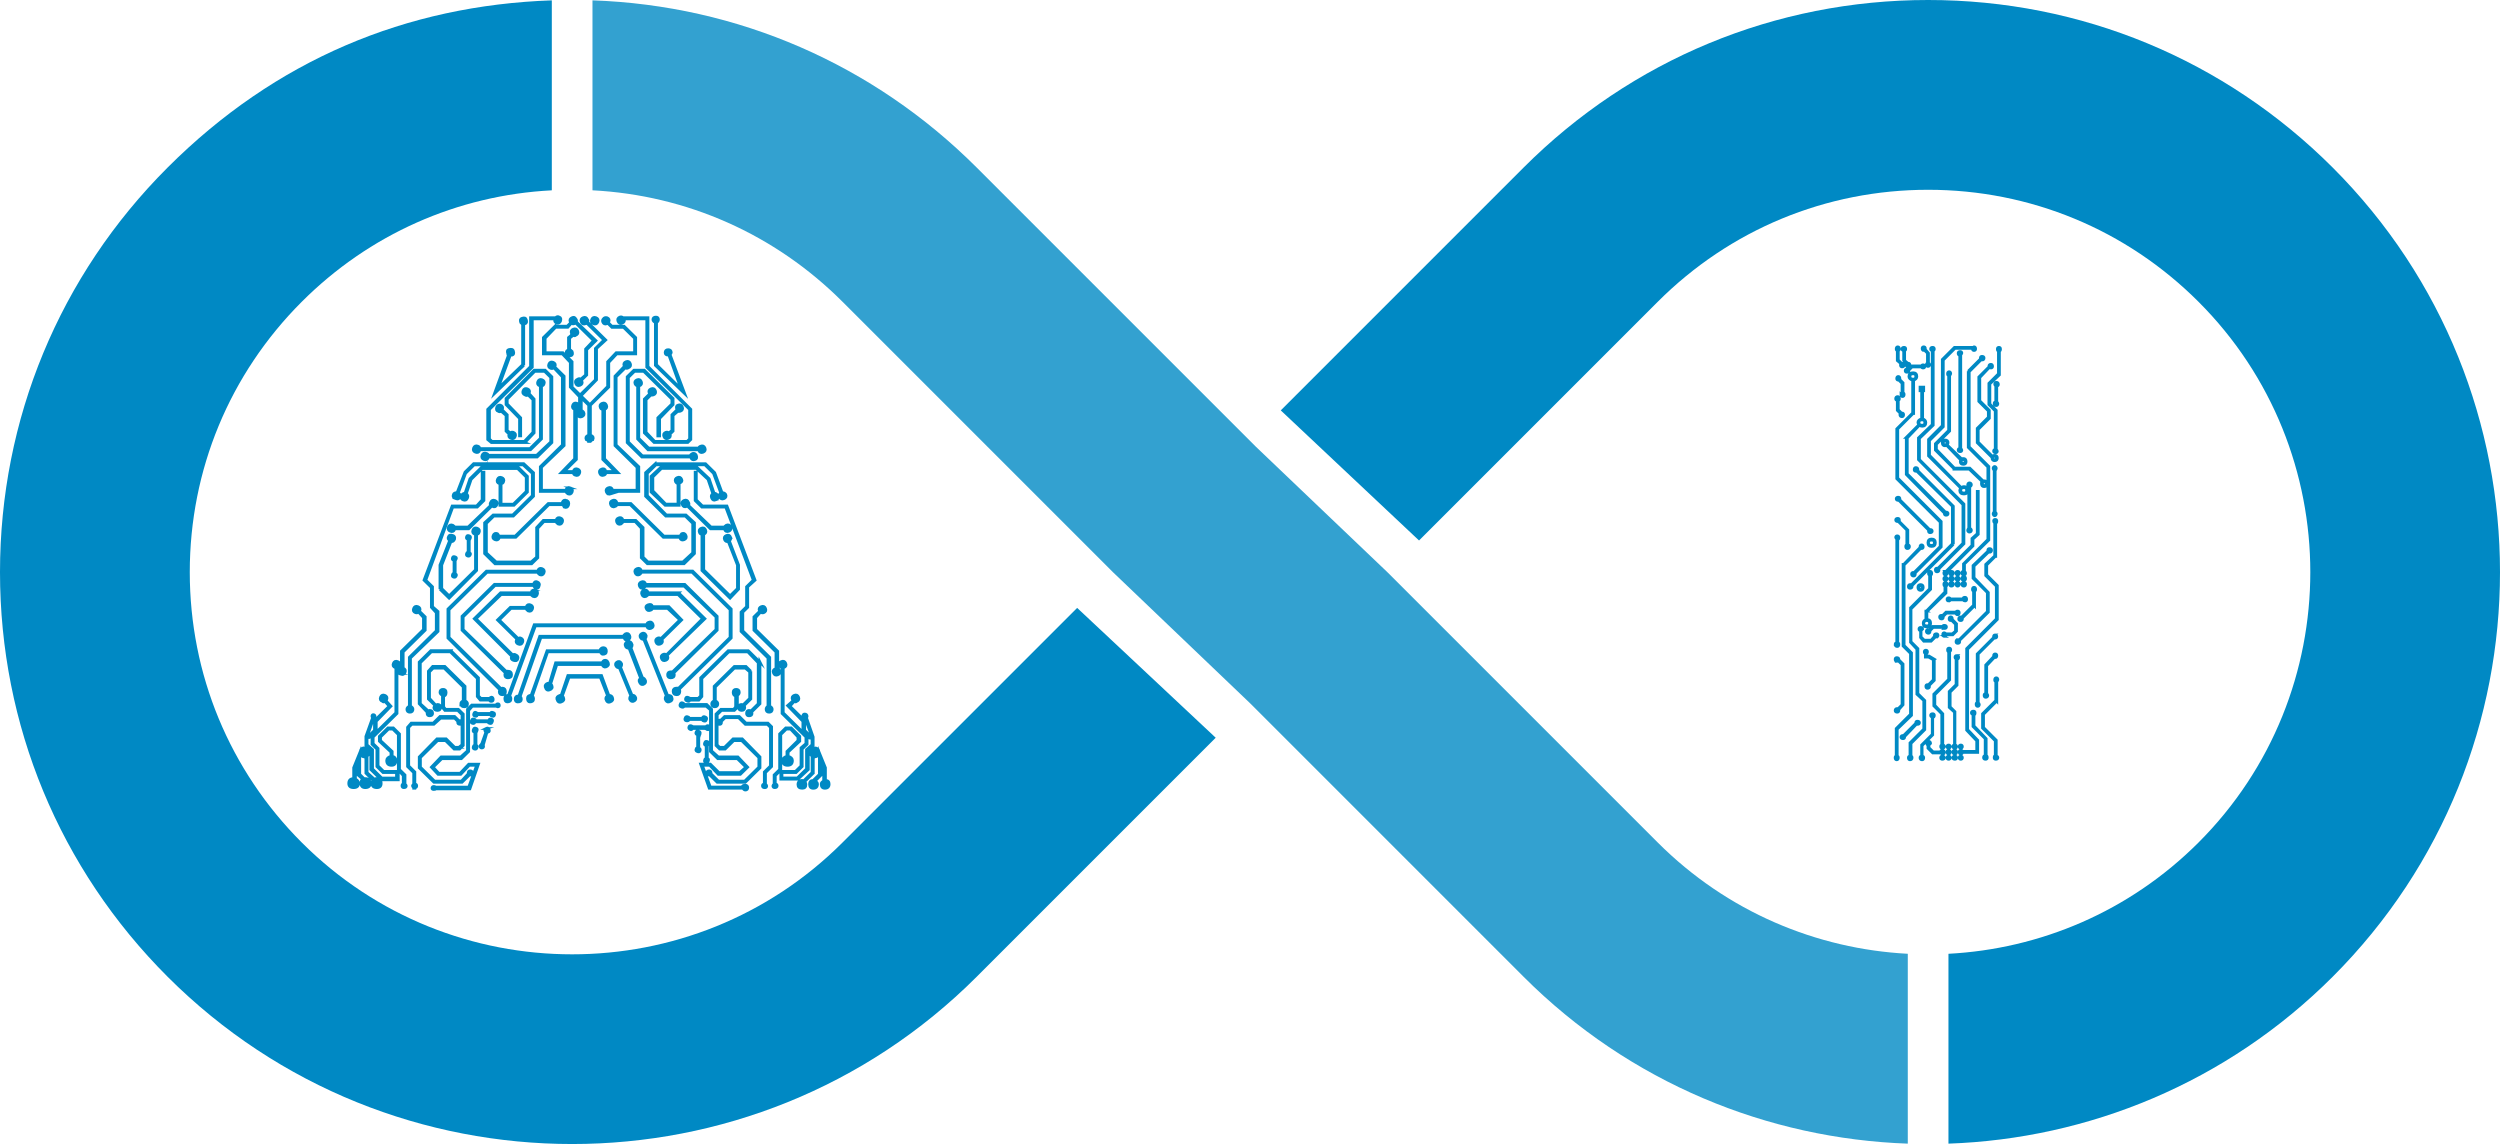
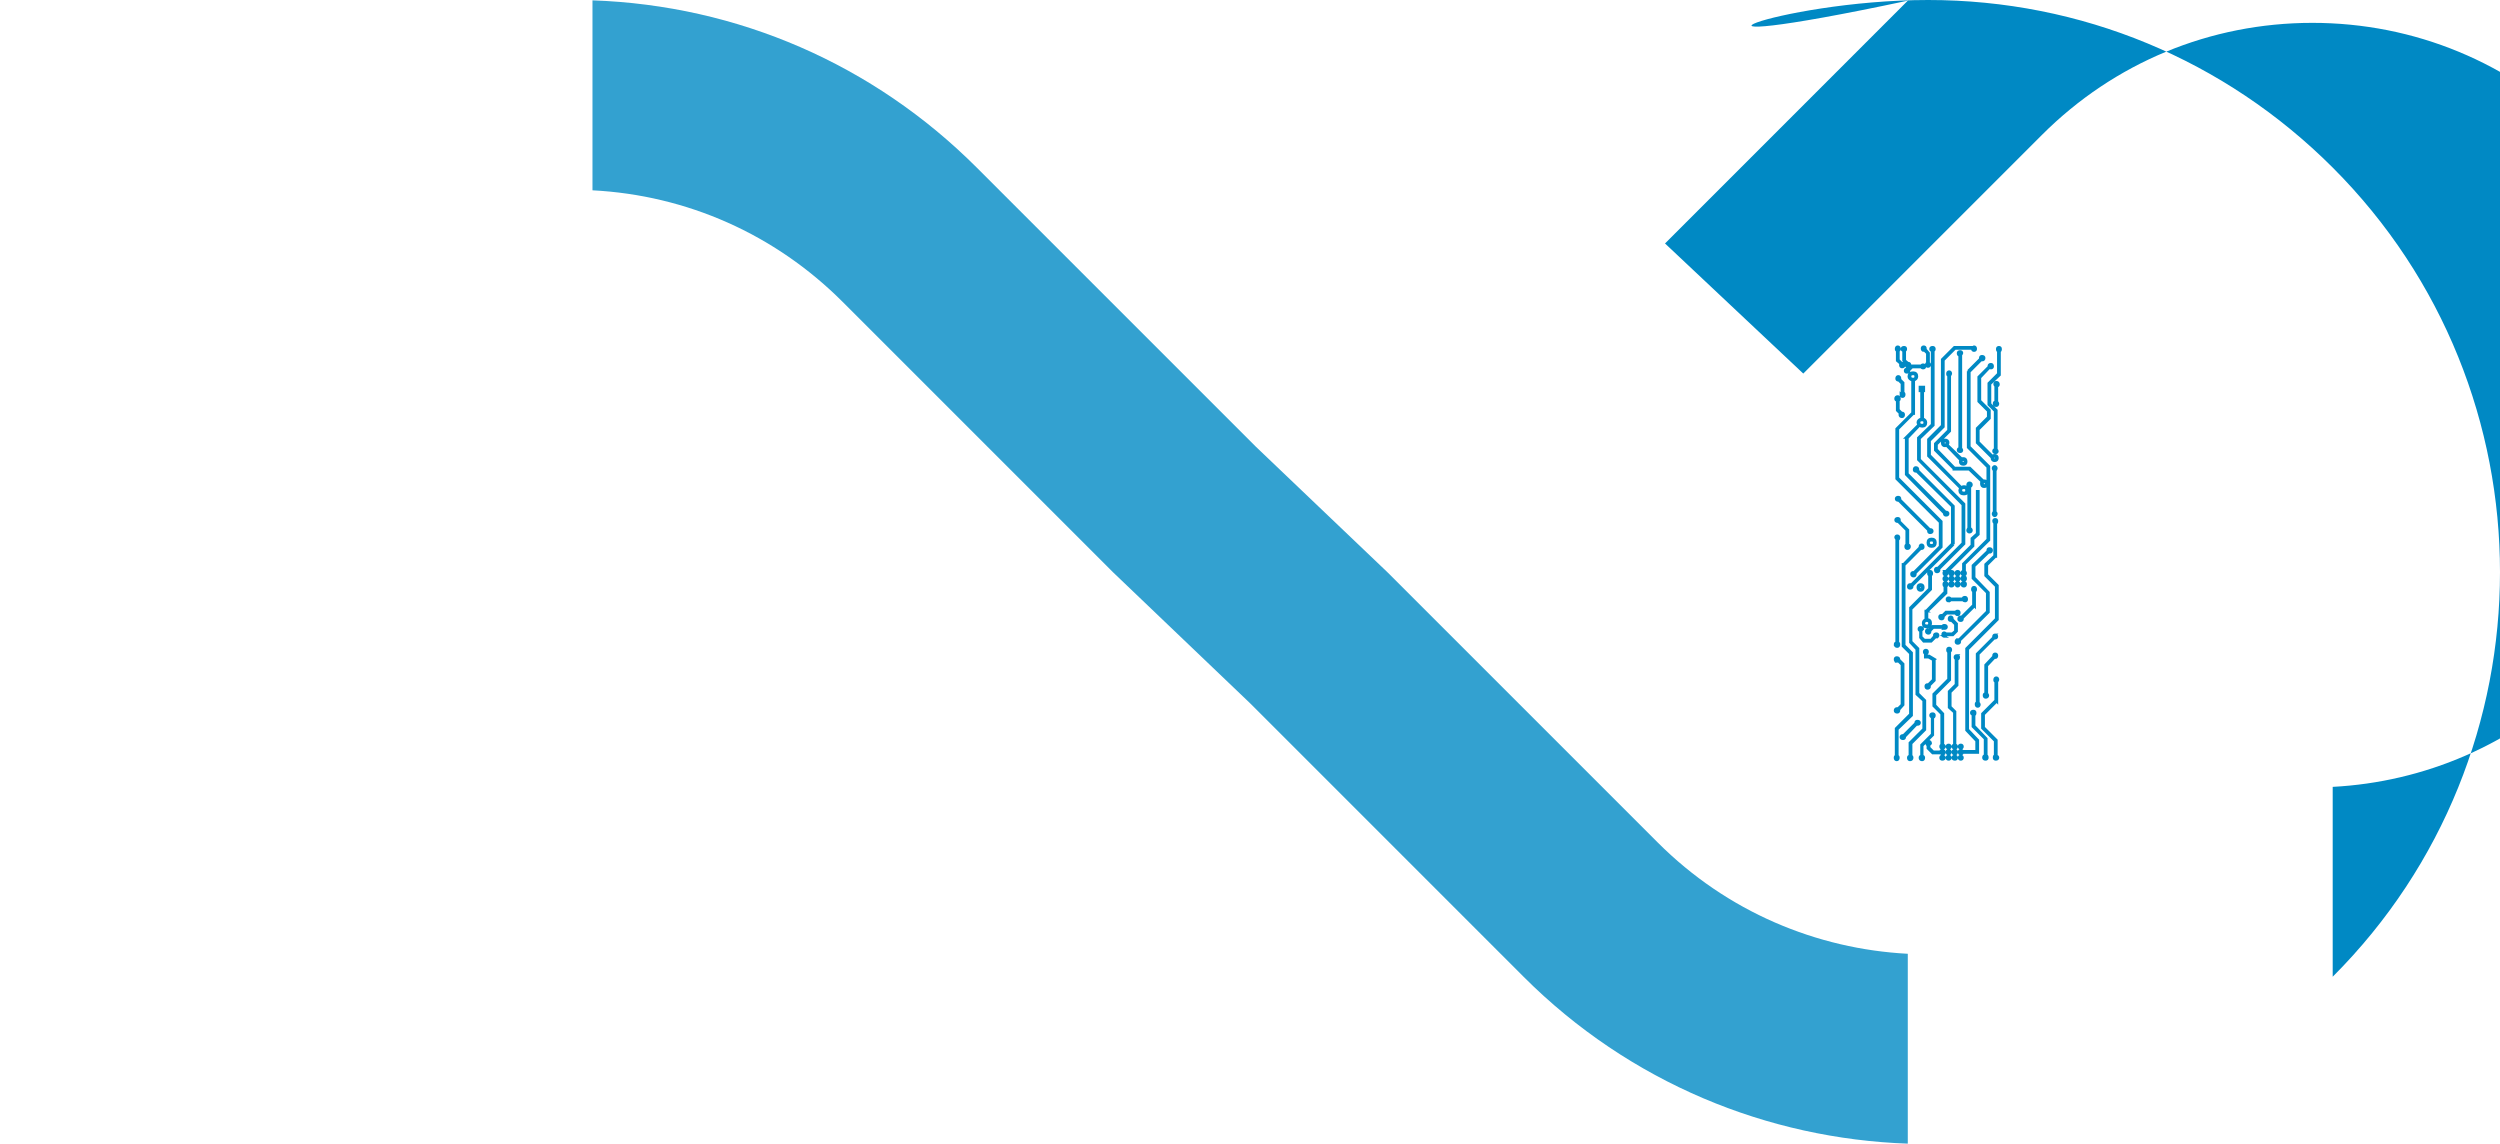
<svg xmlns="http://www.w3.org/2000/svg" id="Layer_2" viewBox="0 0 922.14 421.98">
  <g id="FinalLogo_Blue">
-     <path d="M448.42,272.12l-88.15,88.15c-41.14,41.14-95.18,61.71-149.23,61.71s-108.08-20.57-149.23-61.71C21.95,320.41,0,267.41,0,211.04S21.95,101.67,61.81,61.81,149.99,1.99,203.54.13v70.07c-34.86,1.81-67.37,16.25-92.23,41.11-26.64,26.64-41.31,62.06-41.31,99.73s14.67,73.09,41.31,99.73c27.5,27.5,63.61,41.24,99.73,41.24s72.23-13.74,99.73-41.24l86.55-86.54,25.55,23.94,25.55,23.95Z" fill="#0089c4" stroke-width="0" />
    <path d="M703.7,351.81v70.03c-51.52-1.81-102.49-22.33-141.73-61.57l-100.85-100.85-50.62-48.38-99.73-99.73c-24.87-24.87-57.37-39.3-92.23-41.11V.13c53.55,1.86,103.64,23.59,141.73,61.68l102.97,102.97,23.16,22.1,25.33,24.16,99.74,99.73c25.6,25.6,58.65,39.27,92.23,41.04Z" fill="#0089c4" opacity=".8" stroke-width="0" />
-     <path d="M860.43,360.27c-39.25,39.24-90.22,59.76-141.73,61.57v-70.03c33.58-1.77,66.63-15.44,92.23-41.04,54.99-54.99,54.99-144.47,0-199.46-13.32-13.32-28.84-23.65-45.73-30.64-16.89-7-35.17-10.67-54-10.67-37.68,0-73.09,14.67-99.73,41.31l-88.05,88.05-25.5-23.99h0l-25.5-24,89.56-89.56C601.83,21.95,654.83,0,711.2,0s109.37,21.96,149.23,61.81c82.28,82.29,82.28,216.17,0,298.46Z" fill="#0089c4" stroke-width="0" />
-     <path d="M134.73,287.19c1.2,0,1.81.59,1.81,1.78,0,1.04-.6,1.56-1.81,1.56-1.05,0-1.58-.52-1.58-1.56,0-.89.23-1.41.68-1.56l-1.81-1.56v-5.34l-.9,2.67v4.23c.75.3,1.13.82,1.13,1.56,0,1.04-.6,1.56-1.81,1.56s-1.81-.52-1.81-1.56c0-1.19.6-1.78,1.81-1.78v-4.01l2.26-5.56v8.01l1.58,1.56h.45ZM139.02,287.19c1.05,0,1.58.59,1.58,1.78,0,1.04-.53,1.56-1.58,1.56-1.21,0-1.81-.52-1.81-1.56,0-.45.15-.81.45-1.11l-2.71-2.67v-5.56l-.45-.45c-1.05,0-1.58-.59-1.58-1.78,0-1.04.53-1.56,1.58-1.56,1.2,0,1.81.52,1.81,1.56,0,.74-.38,1.26-1.13,1.56l.23.45v5.56l2.71,2.45c.15-.15.45-.22.9-.22ZM139.47,282.52l2.03,2h5.42v3.12h-6.32l-3.84-3.78v-7.12l-1.81-1.78v-3.34l2.48-6.9c-.15-.15-.23-.3-.23-.45,0-.45.15-.67.45-.67.45,0,.68.22.68.67,0,.3-.15.45-.45.45l-2.48,7.12v2.89l2.03,1.78v7.12l3.39,3.34h5.42v-2h-4.97l-2.26-2.23v-6.45l-1.81-1.78v-2.89l8.8-8.68v-16.47l-.23-.22c-.76-.3-.98-.81-.68-1.56.3-.74.83-.96,1.58-.67.75.3.98.82.68,1.56-.15.45-.45.67-.9.67v16.91l-8.8,8.68v2.45l1.81,1.78v6.45ZM141.05,258.71c-.76-.3-.98-.81-.68-1.56.3-.74.83-.96,1.58-.67.75.3.98.82.68,1.56l-.23.45,1.81,2-5.42,5.56v3.56l-2.26,2c0,.3-.15.45-.45.45-.15,0-.23-.15-.23-.45s.07-.45.23-.45h.23l1.81-1.78v-3.56l5.42-5.34-1.58-1.78c-.3.3-.6.3-.9,0ZM149.41,289.19c.3.3.45.52.45.67,0,.45-.3.67-.9.67-.45,0-.68-.22-.68-.67s.15-.67.45-.67v-3.12l-1.81-2v-13.13l-2.03-2h-1.58l-2.93,2.89v1.34l4.29,4.01v1.78c.9.15,1.35.67,1.35,1.56,0,1.19-.53,1.78-1.58,1.78-1.21,0-1.81-.59-1.81-1.78,0-.74.53-1.26,1.58-1.56v-1.56l-4.29-4.01v-1.78l3.16-3.12h2.03l2.26,2.23v13.13l2.03,2v3.34ZM147.83,248.69c-.76-.15-.98-.59-.68-1.34.3-.59.6-.89.9-.89v-6.23l8.13-8.01v-4.45l-1.81-2c-.3.3-.68.37-1.13.22-.76-.3-.98-.81-.68-1.56.3-.74.83-.96,1.58-.67.75.3.98.82.68,1.56v.22l2.03,2v4.9l-8.13,8.01v6.01c.75.3.98.82.68,1.56-.3.74-.83.97-1.58.67ZM151.21,262.71c-.76,0-1.13-.37-1.13-1.11,0-.45.3-.81.9-1.11v-18.02l9.93-9.79v-6.68l-1.81-2v-7.34l-2.71-2.67,10.38-27.37h9.03l2.03-2.23v-10.24h.68v10.46l-2.48,2.45h-9.03l-9.93,26.93,2.48,2.45v7.34l2.03,1.78v7.34l-10.16,9.79v17.8c.6.3.9.67.9,1.11,0,.74-.38,1.11-1.13,1.11ZM169.27,275.62l1.13-.89v-8.01c0,.3-.23.45-.68.45-.6,0-.9-.22-.9-.67l.23-.22-1.35-1.34h-5.19l-2.48,2.23h-8.13l-1.13,1.11v14.24l2.26,2.23v4.45c.45,0,.68.22.68.67s-.23.67-.68.67v.22h-.45v-.22c-.3-.3-.45-.52-.45-.67s.15-.37.45-.67v-4.23l-2.26-2.23v-14.46l1.35-1.56h8.13l2.48-2.45h5.42l1.58,1.56h.45c.45,0,.68.15.68.45v-2.67l-1.58-1.56h-4.74l-.9-1.11v-4.45c-.6-.3-.9-.67-.9-1.11,0-.74.37-1.11,1.13-1.11s1.13.37,1.13,1.11c0,.89-.3,1.34-.9,1.34v4.01l.68.89h4.74l1.81,1.78v11.57l-1.35,1.34h-2.03l-3.16-3.12h-2.93l-6.32,6.23v3.56l5.19,5.12h9.93l2.48-2.67v-.22c0-.59.23-.89.68-.89.6,0,.9.3.9.89,0,.45-.3.67-.9.67h-.23l-2.71,2.67h-10.38l-5.42-5.34v-4.01l6.55-6.68h3.39l3.16,3.12h1.58ZM166.34,240.01l10.16,10.01v6.68l.9.89h3.16c.3-.3.53-.45.68-.45.45,0,.68.3.68.89,0,.45-.23.67-.68.67s-.68-.15-.68-.45h-3.39l-1.13-1.34v-6.68l-9.93-9.79h-7l-4.06,4.01v15.13l2.93,2.67h.23l.23-.22c.75,0,1.13.37,1.13,1.11,0,.59-.38.89-1.13.89-.6,0-.9-.3-.9-.89v-.45l-2.93-3.12v-15.35l4.29-4.23h7.45ZM169.95,259.6c0-.45.3-.81.9-1.11v-5.12l-7-6.9h-4.06l-1.35,1.34v9.79l2.26,2.45h.23c.15-.15.3-.22.45-.22.75,0,1.13.37,1.13,1.11s-.38,1.11-1.13,1.11c-.9,0-1.35-.37-1.35-1.11,0-.15.15-.37.45-.67l-2.48-2.45v-10.24l1.58-1.78h4.51l7.45,7.34v5.34c.6.3.9.67.9,1.11,0,.74-.38,1.11-1.13,1.11-.9,0-1.35-.37-1.35-1.11ZM183.72,259.6c.3,0,.45.22.45.67,0,.3-.23.45-.68.45-.15,0-.23-.07-.23-.22h-9.03l-1.35,1.56v15.13l-2.71,2.67h-7.22l-3.16,3.12,2.03,2.23h7.9l3.16-3.34h3.61l-3.16,9.12h-12.64c0,.15-.23.22-.68.22s-.68-.15-.68-.45c0-.45.23-.67.68-.67.3,0,.53.08.68.22h12.19l2.93-8.01h-2.71l-3.16,3.34h-8.35l-2.48-2.67,3.61-3.78h7.22l2.48-2.23v-15.35l1.58-1.56h9.03c0-.3.23-.45.68-.45ZM162.27,217.32v-8.9l3.61-9.12c-.6-.29-.76-.74-.45-1.34.15-.59.68-.74,1.58-.45.6.15.83.59.68,1.34-.3.74-.76,1.04-1.35.89l-3.39,8.68v8.68l2.71,2.67,9.71-9.57v-13.13h-.23c-.76-.3-.98-.81-.68-1.56.3-.74.83-.96,1.58-.67.75.3.98.82.68,1.56-.15.45-.45.67-.9.67v13.35l-10.16,10.24-3.39-3.34ZM186.43,255.15c0,.74-.38,1.11-1.13,1.11s-1.13-.37-1.13-1.11c0-.3.07-.52.23-.67l-19.19-19.14v-10.68l14.22-14.02h18.96v-.22c.3-.74.83-.96,1.58-.67.75.3.98.82.68,1.56-.3.74-.83.97-1.58.67-.45-.3-.68-.59-.68-.89h-18.74l-14,13.8v10.24l19.19,18.91c.15,0,.23-.03.23-.11s.07-.11.23-.11c.75,0,1.13.45,1.13,1.34ZM181.69,186.83l-.23-.22-8.58,8.46h-5.19v.22c-.3.74-.83.97-1.58.67-.76-.3-.98-.81-.68-1.56.3-.74.83-.96,1.58-.67.45.3.68.52.68.67h4.97l8.35-8.01c-.3-.3-.3-.67,0-1.11.3-.74.83-.96,1.58-.67.75.3.98.82.68,1.56-.3.74-.83.97-1.58.67ZM168.14,206.41c0,.15-.08.22-.23.22v4.9l.23.22c.3.15.3.45,0,.89-.15.3-.45.37-.9.22-.45-.15-.53-.52-.23-1.11,0-.15.15-.22.45-.22v-4.9h-.23c-.45-.15-.53-.52-.23-1.11.15-.3.53-.3,1.13,0,.3.15.3.45,0,.89ZM168.14,183.94c-.9-.3-1.21-.81-.9-1.56.15-.45.6-.67,1.35-.67l2.93-7.57,3.16-3.12h18.51l3.61,3.34v8.68l-7.45,7.34h-7.22l-2.71,2.67v10.9l3.61,3.34h12.87l2.03-1.78v-10.9l2.48-2.67h4.74v-.22c.3-.74.83-.96,1.58-.67.75.3.98.82.68,1.56-.3.74-.83.97-1.58.67-.45-.3-.68-.59-.68-.89h-4.51l-2.26,2.45v10.9l-2.26,2.23h-13.54l-3.84-3.78v-11.35l3.16-2.89h7.22l7.22-7.12v-8.23l-3.39-3.12h-18.06l-3.16,3.12-2.71,7.34c.75.3.98.74.68,1.34-.3.74-.83.97-1.58.67ZM177.85,172.81l-4.06,4.01-1.81,5.34c.6.3.75.82.45,1.56-.3.74-.83.97-1.58.67-.76-.3-.98-.81-.68-1.56.3-.59.75-.89,1.35-.89l1.81-5.34,4.29-4.23h13.54l3.39,3.34v5.79l-4.97,4.9h-5.19v-8.01h-.23c-.76-.3-.98-.81-.68-1.56.3-.74.83-.96,1.58-.67.75.3.98.82.68,1.56-.15.45-.45.67-.9.67v7.57h4.51l4.74-4.67v-5.34l-3.16-3.12h-13.09ZM198.84,216.2c-.15.74-.6.97-1.35.67-.15,0-.3-.15-.45-.45l-.23-.45h-14.22l-11.74,11.57v4.67l16.03,15.58.23-.22h.23c.9,0,1.35.45,1.35,1.34,0,.74-.45,1.11-1.35,1.11-.76,0-1.13-.37-1.13-1.11,0-.3.07-.52.23-.67l-16.03-15.8v-5.12l11.96-11.79h14.45v-.22c.3-.74.75-.96,1.35-.67.75.3.98.82.68,1.56ZM172.21,203.97c0-.15.15-.22.45-.22v-4.67l-.23-.22c-.45-.15-.53-.52-.23-1.11.15-.3.53-.3,1.13,0,.3.15.3.52,0,1.11,0,.15-.08.22-.23.22v4.67l.23.22c.3.15.3.45,0,.89-.15.3-.45.37-.9.22-.45-.15-.53-.52-.23-1.11ZM181.46,265.38c.3.15.3.52,0,1.11-.15.45-.53.52-1.13.22-.15,0-.23-.15-.23-.45h-4.74l-.23.22c-.15.45-.53.52-1.13.22-.3-.15-.3-.52,0-1.11.15-.45.53-.52,1.13-.22.15,0,.23.15.23.45h4.74l.23-.22c.15-.45.53-.52,1.13-.22ZM175.82,269.83c0,.15-.08.22-.23.22v4.9h.23c.3.15.3.52,0,1.11-.15.3-.45.37-.9.22-.45-.15-.53-.52-.23-1.11,0-.15.15-.22.45-.22v-4.9h-.23c-.45-.15-.53-.52-.23-1.11.15-.45.53-.52,1.13-.22.3.15.3.52,0,1.11ZM175.37,166.8c-.76-.3-.98-.81-.68-1.56.3-.74.83-.96,1.58-.67.45.15.68.45.68.89h18.51l3.84-3.78v-19.36h-.23c-.76-.3-.98-.81-.68-1.56.3-.74.83-.96,1.58-.67.75.3.98.82.68,1.56-.15.45-.45.67-.9.67v19.58l-4.06,4.01h-18.74v.22c-.3.74-.83.97-1.58.67ZM182.14,262.94c.3.15.37.45.23.89-.15.45-.53.52-1.13.22-.15,0-.23-.15-.23-.45h-4.97v.22c-.15.45-.53.52-1.13.22-.3-.15-.3-.52,0-1.11.15-.3.45-.3.9,0,.15,0,.23.08.23.22h4.97v-.22c.15-.3.53-.3,1.13,0ZM197.49,217.76c.75.3.98.82.68,1.56-.3.74-.83.97-1.58.67-.45-.3-.68-.52-.68-.67h-11.06l-9.25,8.9,13.54,13.35c.3-.3.68-.3,1.13,0,.75.3.98.82.68,1.56-.15.59-.68.74-1.58.45-.76-.3-.98-.74-.68-1.34v-.22l-13.77-13.8,9.71-9.57h11.29v-.22c.3-.74.83-.96,1.58-.67ZM179.2,268.72c.6-.3.98-.22,1.13.22.3.59.23.97-.23,1.11h-.45l-1.35,4.67v.22c.15.45.07.74-.23.89-.45.15-.76.08-.9-.22-.15-.45-.08-.74.23-.89,0-.15.07-.22.23-.22l1.58-4.45-.23-.22c-.3-.59-.23-.96.23-1.11ZM197.94,167.92l5.19-4.9v-23.81l-2.26-2.23h-3.61l-10.16,10.24v1.78l4.97,5.12v6.68h-.45v-6.45l-4.97-5.12v-2.23l10.38-10.46h4.06l2.48,2.45v24.26l-5.42,5.34h-18.06v.22c-.3.74-.83.97-1.58.67-.76-.3-.98-.81-.68-1.56.3-.74.83-.96,1.58-.67.45.15.68.37.68.67h17.83ZM193.65,163.24h-12.42l-1.35-1.11v-11.13l15.8-15.8v-18.02h9.25c.45-.45.9-.52,1.35-.22.6.15.75.67.45,1.56-.3.59-.76.82-1.35.67-.76-.3-.98-.81-.68-1.56h-8.35v17.8l-15.8,15.58v10.9l.9.89h11.96l3.16-3.34v-12.02l-1.81-1.78c-.3.3-.68.3-1.13,0-.76-.3-.98-.81-.68-1.56.3-.74.83-.96,1.58-.67.75.3.98.82.68,1.56v.22l1.81,2v12.46l-3.39,3.56ZM209,184.61c.75.3.98.89.68,1.78-.3.74-.83.97-1.58.67l-.23-.45c-.15-.3-.3-.45-.45-.45h-4.97l-12.19,12.02h-6.09v.22c-.3.74-.83.97-1.58.67-.76-.29-.98-.81-.68-1.56.3-.74.83-.96,1.58-.67.15.15.3.37.45.67l.23.22h5.87l12.19-12.02h5.19v-.45c.3-.74.83-.96,1.58-.67ZM193.2,134.76l-10.84,10.46,5.19-14.24c-.15,0-.23-.07-.23-.22v-.22c-.3-.89-.23-1.41.23-1.56,1.05-.3,1.65-.15,1.81.45.3.89.15,1.41-.45,1.56h-.68l-4.51,12.24,9.03-8.68v-14.91l-.68-.67c-.3-.89-.15-1.41.45-1.56.9-.3,1.43-.15,1.58.45.3.89.15,1.41-.45,1.56h-.23l-.23.22v15.13ZM190.04,161.02c-.3.74-.83.97-1.58.67-.76-.3-.98-.81-.68-1.56l-1.13-1.11v-5.79l-1.81-1.56c-.3.3-.68.3-1.13,0-.6-.15-.76-.67-.45-1.56.3-.59.75-.81,1.35-.67.75.3.98.82.68,1.56v.22l1.81,1.78v5.79l1.13.89c.3-.3.68-.37,1.13-.22.75.3.98.82.68,1.56ZM194.1,224.44h-5.64l-4.29,4.23,7,6.9c.3-.3.6-.37.9-.22.75.3.98.82.68,1.56-.3.74-.83.97-1.58.67-.76-.3-.98-.81-.68-1.56l.23-.22-7.22-7.12,4.74-4.67h5.87v-.22c.3-.74.83-.96,1.58-.67.75.3.98.82.68,1.56-.3.74-.83.97-1.58.67-.45-.3-.68-.59-.68-.89ZM188.01,256.7c.3.3.45.67.45,1.11,0,.74-.45,1.11-1.35,1.11-.6,0-.9-.45-.9-1.34,0-.74.45-1.11,1.35-1.11l9.48-26.04h41.53c0-.45.23-.74.68-.89.75-.3,1.28-.07,1.58.67.3.74.07,1.26-.68,1.56-.76.3-1.28.08-1.58-.67v-.22h-41.08l-9.48,25.81ZM191.84,256.93c.3.15.45.52.45,1.11s-.45.89-1.35.89c-.6,0-.9-.37-.9-1.11s.37-1.11,1.13-1.11h.23l7.67-22.03h30.93c0-.3.23-.59.68-.89.75-.3,1.28-.07,1.58.67.3.74.07,1.26-.68,1.56-.6.3-1.05.08-1.35-.67l-.23-.22h-30.47l-7.67,21.81ZM196.36,256.7c.3.3.45.67.45,1.11,0,.74-.45,1.11-1.35,1.11-.6,0-.9-.45-.9-1.34,0-.74.45-1.11,1.35-1.11l5.87-16.47h19.41c.3-.74.75-1.11,1.35-1.11.75,0,1.13.45,1.13,1.34,0,.74-.45,1.11-1.35,1.11-.3,0-.6-.3-.9-.89h-19.41l-5.64,16.24ZM210.35,179.93c.75.3.98.82.68,1.56-.3.74-.83.97-1.58.67-.45-.3-.68-.59-.68-.89h-9.48v-9.12l8.13-8.01v-25.15l-3.16-3.34c-.3.3-.68.37-1.13.22-.76-.3-.98-.81-.68-1.56.3-.74.83-.96,1.58-.67.75.3.98.82.68,1.56h-.23l3.61,3.56v25.59l-8.35,8.01v8.46h9.03v-.22c.3-.74.83-.96,1.58-.67ZM204.71,120.3h4.51l1.35-1.34-.23-.22c-.3-.74-.08-1.26.68-1.56.6-.3,1.05-.15,1.35.45.3.3.37.67.23,1.11l7.22,6.9-3.39,3.34v9.35l-2.03,2,.23.22c.3.74.07,1.26-.68,1.56-.76.3-1.28.08-1.58-.67-.3-.74-.08-1.26.68-1.56.45-.3.83-.3,1.13,0l1.81-1.56v-9.57l2.93-3.12-6.55-6.45c-.6.3-1.05.37-1.35.22l-.23-.22-1.35,1.56h-4.51l-3.84,4.01v5.34h6.55l3.39,3.34v9.35l2.93,2.89,5.64-5.56v-11.57l3.16-3.12-6.32-6.23c-.15.15-.3.22-.45.22-.76.3-1.28.08-1.58-.67-.3-.74-.08-1.26.68-1.56.75-.3,1.28-.07,1.58.67.3.3.3.59,0,.89l6.77,6.68-3.39,3.12v11.57l-5.64,5.79v.22l3.16,3.12,6.55-6.68v-9.12l3.16-3.34h6.77v-5.34l-4.06-4.01h-4.29l-1.58-1.56-.23.22c-.76.3-1.28.08-1.58-.67-.15-.45-.08-.81.23-1.11.3-.45.75-.59,1.35-.45.75.3.98.82.68,1.56l-.23.22,1.35,1.34h4.51l4.29,4.23v6.01h-7l-2.93,3.12v9.12l-6.77,6.68v11.13h.23c.75.3.98.82.68,1.56-.15,0-.3.08-.45.22l-.45.45h-.68c0-.15-.15-.3-.45-.45l-.45-.22c-.3-.74-.08-1.26.68-1.56h.23v-11.13l-2.71-2.67v4.67c.3,0,.6.22.9.67.3.74.07,1.26-.68,1.56-.76.3-1.28.08-1.58-.67-.3-.74-.08-1.26.68-1.56v-5.12l-3.39-3.56v-9.12l-2.93-3.12h-7v-6.01l4.29-4.23ZM222.09,245.13h-16.7l-2.26,7.12c.3.3.45.52.45.67.3.74,0,1.26-.9,1.56-.76.3-1.28-.07-1.58-1.11-.15-.59.15-1.04.9-1.34h.68l2.26-7.57h17.16c.3-.59.6-.89.9-.89.6-.15,1.05.15,1.35.89.3.74,0,1.26-.9,1.56-.6.15-1.05-.15-1.35-.89ZM224.58,256.48c.75,0,1.2.3,1.35.89.3.74,0,1.26-.9,1.56-.76.3-1.28-.07-1.58-1.11,0-.59.23-.96.68-1.11l-2.71-6.9h-11.51l-2.48,6.9c.3.3.45.52.45.67.3.74,0,1.26-.9,1.56-.76.3-1.28-.07-1.58-1.11-.15-.59.23-1.04,1.13-1.34h.45l2.48-7.34h12.42l2.71,7.34ZM212.16,175.26c-.45-.15-.68-.45-.68-.89h-4.51l4.97-5.12v-18.25c-.76-.3-.98-.81-.68-1.56.3-.74.83-.96,1.58-.67.75.3.98.82.68,1.56-.3.45-.6.67-.9.67v18.47l-4.51,4.45h3.39v-.22c.3-.74.83-.96,1.58-.67.75.3.98.82.68,1.56-.3.74-.83.97-1.58.67ZM211.48,123.63l-1.35,1.11v4.23c.15,0,.45.22.9.67.3.89.15,1.41-.45,1.56-.9.3-1.43.15-1.58-.45-.3-.89-.15-1.41.45-1.56l.23-.22v-4.45l1.35-1.11-.23-.22v-.22c-.3-.74-.08-1.26.68-1.56.75-.3,1.28-.07,1.58.67.3.74.07,1.26-.68,1.56-.3.3-.6.3-.9,0ZM220.51,118.74c-.3.74-.83.97-1.58.67-.76-.3-.98-.81-.68-1.56.3-.74.83-.96,1.58-.67.75.3.98.82.68,1.56ZM223.45,173.7v.22h3.39l-4.51-4.45v-18.47c-.45,0-.76-.22-.9-.67-.3-.74-.08-1.26.68-1.56.75-.3,1.28-.07,1.58.67.3.74.07,1.26-.68,1.56v18.25l4.97,5.12h-4.51c0,.45-.23.74-.68.89-.76.3-1.28.08-1.58-.67-.3-.74-.08-1.26.68-1.56.75-.3,1.28-.07,1.58.67ZM225.48,182.16c-.9.3-1.51.08-1.81-.67-.3-.74-.08-1.26.68-1.56.75-.3,1.28-.07,1.58.67v.22h9.03v-8.46l-8.13-8.01v-25.59l3.39-3.56v-.22c-.3-.74-.08-1.26.68-1.56.75-.3,1.28-.07,1.58.67.3.74.07,1.26-.68,1.56-.45.3-.83.3-1.13,0l-3.39,3.34v25.15l8.35,8.01v9.12h-9.48c0,.3-.23.59-.68.89ZM226.83,186.83c-.76.3-1.28.08-1.58-.67-.3-.74-.08-1.26.68-1.56.75-.3,1.28-.07,1.58.67v.45h5.19l12.19,12.02h5.87l.23-.22c.15-.3.3-.52.45-.67.75-.3,1.28-.07,1.58.67.3.74.07,1.26-.68,1.56-.76.3-1.28.08-1.58-.67v-.22h-6.09l-12.19-12.02h-4.97c0,.3-.23.52-.68.67ZM233.15,256.48c.6-.15,1.05.15,1.35.89.15.59-.15,1.04-.9,1.34-.6.15-1.05-.15-1.35-.89,0-.59.15-.96.45-1.11l-4.29-10.46c-.6.15-1.05-.15-1.35-.89-.15-.59.15-1.04.9-1.34.6-.15,1.05.15,1.35.89,0,.59-.15.97-.45,1.11l4.29,10.46ZM241.73,171.03h18.51l3.39,3.34,2.71,7.34c.6,0,1.05.22,1.35.67.3.74.07,1.26-.68,1.56-.76.3-1.28.08-1.58-.67-.3-.59-.15-1.04.45-1.34l-2.71-7.34-3.16-3.12h-18.06l-3.16,3.12v8.23l7,7.12h7.22l3.16,2.89v11.35l-3.84,3.78h-13.54l-2.26-2.23v-10.9l-2.26-2.45h-4.51c0,.3-.23.59-.68.89-.76.3-1.28.08-1.58-.67-.3-.74-.08-1.26.68-1.56.75-.3,1.28-.07,1.58.67v.22h4.74l2.71,2.67v10.9l1.81,1.78h12.87l3.61-3.34v-10.9l-2.71-2.67h-7.22l-7.45-7.34v-8.68l3.61-3.34ZM229.54,119.18c-.76.3-1.28.08-1.58-.67-.3-.74-.08-1.26.68-1.56.45-.15.83-.07,1.13.22h9.25v18.02l15.8,15.8v11.13l-1.13,1.11h-12.42l-3.61-3.56v-12.46l2.03-2-.23-.22c-.3-.74-.08-1.26.68-1.56.75-.3,1.28-.07,1.58.67.3.74.07,1.26-.68,1.56-.45.15-.76.15-.9,0l-1.81,1.78v12.02l3.16,3.34h11.96l.9-.89v-10.9l-15.8-15.58v-17.8h-8.35c.3.74.07,1.26-.68,1.56ZM236.99,250.03c.45,0,.83.37,1.13,1.11.15.59-.15,1.04-.9,1.34-.6.15-1.05-.15-1.35-.89-.3-.59-.15-1.04.45-1.34l-4.29-11.13c-.76,0-1.21-.3-1.35-.89-.3-.74.07-1.26,1.13-1.56.6-.15,1.05.22,1.35,1.11,0,.59-.15.97-.45,1.11l4.29,11.13ZM233.83,136.54h3.84l10.61,10.46v2.23l-4.97,5.12v6.45h-.68v-6.68l5.19-5.12v-1.78l-10.38-10.24h-3.39l-2.26,2.23v23.81l5.19,5.12h17.61c0-.3.3-.59.9-.89.6-.15,1.05.08,1.35.67.3.89.15,1.41-.45,1.56-.76.3-1.28.08-1.58-.67l-.23-.22h-17.83l-5.42-5.34v-24.26l2.48-2.45ZM235.64,161.69l3.61,3.56h18.51c0-.3.23-.52.68-.67.75-.3,1.28-.07,1.58.67.3.74.07,1.26-.68,1.56-.76.3-1.28.08-1.58-.67v-.22h-18.74l-3.84-4.01v-19.58c-.3,0-.6-.22-.9-.67-.3-.74-.08-1.26.68-1.56.75-.3,1.28-.07,1.58.67.3.74.07,1.26-.68,1.56h-.23v19.36ZM269.72,235.34l-19.19,18.91c.15.15.23.37.23.67,0,.89-.38,1.34-1.13,1.34-.9,0-1.35-.45-1.35-1.34,0-.74.45-1.11,1.35-1.11h.23l.23.22,19.19-18.91v-10.24l-14-13.8h-18.74c0,.3-.23.59-.68.89-.76.3-1.28.08-1.58-.67-.3-.74-.08-1.26.68-1.56.75-.3,1.28-.07,1.58.67v.22h18.96l14.22,14.02v10.68ZM248.5,248.25c.15.15.23.37.23.67,0,.74-.45,1.11-1.35,1.11-.76,0-1.13-.37-1.13-1.11s.37-1.11,1.13-1.11h.68l16.03-15.58v-4.67l-11.74-11.35h-14.22l-.68.67c-.76.3-1.28.08-1.58-.67-.3-.74-.08-1.26.68-1.56.75-.3,1.28-.07,1.58.67,0,.15.07.22.23.22h14.22l11.96,11.79v5.12l-16.03,15.8ZM246.25,256.48c1.05,0,1.58.3,1.58.89.3.74-.08,1.26-1.13,1.56-.6.15-1.05-.22-1.35-1.11,0-.59.15-.96.45-1.11l-8.35-20.92c-.6.15-1.05-.15-1.35-.89-.15-.59.15-1.04.9-1.34.6-.15,1.05.15,1.35.89,0,.59-.15.97-.45,1.11l8.35,20.92ZM250.31,218.65l9.71,9.57-14,13.57.23.22c.3.74.07,1.26-.68,1.56-.76.3-1.28.08-1.58-.67-.3-.74-.08-1.26.68-1.56.45-.15.83-.07,1.13.22l13.32-13.35-9.03-8.9h-11.06c0,.15-.23.37-.68.67-.76.3-1.28.08-1.58-.67-.3-.74-.08-1.26.68-1.56.75-.3,1.28-.07,1.58.67v.22h11.29ZM242.63,235.34c.45-.15.83-.07,1.13.22l7-6.9-4.51-4.23h-5.64c0,.3-.23.52-.68.67-.76.3-1.28.08-1.58-.67-.3-.59-.08-1.04.68-1.34.9-.3,1.43-.15,1.58.45l.23.22h5.87l4.74,4.9-7.22,7.12v.22c.3.74.07,1.26-.68,1.56-.76.3-1.28.08-1.58-.67-.3-.74-.08-1.26.68-1.56ZM264.08,184.38c-.76.3-1.28.08-1.58-.67-.3-.74-.15-1.26.45-1.56l-1.81-5.34-4.29-4.01h-12.87l-3.16,3.12v5.12l4.74,4.9h4.51v-7.57c-.3,0-.6-.22-.9-.67-.3-.74-.08-1.26.68-1.56.75-.3,1.28-.07,1.58.67.3.59.07,1.04-.68,1.34l-.23.22v8.01h-5.19l-5.19-4.9v-5.79l3.61-3.34h13.32l4.51,4.23,1.81,5.34c.6,0,1.05.3,1.35.89.3.74.07,1.26-.68,1.56ZM241.73,118.96c-.6-.3-.9-.67-.9-1.11,0-.59.37-.89,1.13-.89.6,0,.9.3.9.89,0,.45-.23.82-.68,1.11v15.58l9.03,8.9-4.51-12.46h-.23c-.76,0-1.13-.3-1.13-.89,0-.74.37-1.11,1.13-1.11s1.13.37,1.13,1.11c0,.15-.15.37-.45.67l5.42,14.46-10.84-10.46v-15.8ZM247.83,158.79v-5.79l1.81-1.78v-.22c-.3-.89-.15-1.41.45-1.56.75-.3,1.28-.07,1.58.67.3.74.07,1.26-.68,1.56-.45.15-.76.15-.9,0l-1.81,1.56v5.79l-1.13,1.11c.3.74.07,1.26-.68,1.56-.76.3-1.28.08-1.58-.67-.3-.74-.08-1.26.68-1.56.45-.15.83-.07,1.13.22l1.13-.89ZM274.91,289.64c.6,0,.9.3.9.89s-.3.89-.9.89c-.3,0-.6-.22-.9-.67h-12.42l-3.16-8.9h3.61l3.16,3.12h7.67l2.26-2-3.16-3.12h-7.22l-2.71-2.67v-15.35l-1.58-1.34h-8.13c-.15.45-.53.52-1.13.22-.45-.15-.53-.52-.23-1.11.15-.45.53-.52,1.13-.22.15.15.23.3.23.45h8.35l1.81,1.78v15.35l2.48,2.23h7.22l3.61,3.78-2.71,2.67h-8.13l-3.16-3.34h-2.71l2.93,8.01h11.74c0-.45.37-.67,1.13-.67ZM253.92,185.27c.3.45.3.82,0,1.11l8.35,8.01h4.97c0-.15.23-.37.68-.67.75-.3,1.28-.07,1.58.67.3.74.07,1.26-.68,1.56-.76.3-1.28.08-1.58-.67v-.22h-5.19l-8.58-8.46c0,.15-.08.22-.23.22-.76.3-1.28.08-1.58-.67-.3-.74-.08-1.26.68-1.56.75-.3,1.28-.07,1.58.67ZM254.15,265.61c-.3.3-.68.37-1.13.22-.45-.15-.53-.52-.23-1.11.15-.45.53-.52,1.13-.22.15,0,.23.15.23.45h4.97v-.22c.15-.45.53-.52,1.13-.22.45.15.53.52.23,1.11-.15.45-.53.52-1.13.22-.15,0-.23-.15-.23-.45h-4.97v.22ZM280.33,244.24v15.35l-3.16,3.12v.22l.23.22c0,.59-.38.89-1.13.89-.6,0-.9-.3-.9-.89,0-.74.3-1.11.9-1.11.3,0,.53.08.68.22l2.71-2.67v-15.13l-3.84-4.01h-7l-9.93,9.79v6.68l-1.13,1.34h-3.39v.22c-.15.3-.53.3-1.13,0-.45-.15-.53-.52-.23-1.11.15-.3.53-.3,1.13,0,.15,0,.23.08.23.22h3.16l.9-.89v-6.68l10.16-10.01h7.45l4.29,4.23ZM260.47,268.94c-.15,0-.23-.07-.23-.22h-4.74l-.23.22c-.15.3-.45.3-.9,0-.3-.15-.38-.45-.23-.89.15-.45.53-.52,1.13-.22.15,0,.23.08.23.22h4.97c.15-.45.53-.52,1.13-.22.3.15.3.52,0,1.11-.15.3-.53.3-1.13,0ZM283.94,260.49c.6.3.9.67.9,1.11,0,.74-.38,1.11-1.13,1.11s-1.13-.37-1.13-1.11c0-.45.23-.81.68-1.11v-17.8l-9.93-9.79v-7.12l2.03-2v-7.34l2.48-2.45-10.16-26.93h-8.8l-2.48-2.45v-10.46h.45v10.24l2.26,2.23h9.03l10.38,27.37-2.71,2.45v7.57l-1.81,1.78v6.9l9.93,9.79v18.02ZM258.21,270.72c0,.3-.15.45-.45.45v4.67l.23.22c.3.15.37.45.23.89-.15.45-.53.52-1.13.22-.45-.15-.53-.52-.23-1.11,0-.15.15-.22.45-.22v-4.67l-.23-.22c-.45-.15-.53-.52-.23-1.11.15-.3.53-.3,1.13,0,.3.15.37.45.23.89ZM269.5,198.18c.15.45,0,.89-.45,1.34l3.39,8.9v8.9l-3.16,3.34-10.38-10.24v-13.35c-.45,0-.76-.22-.9-.67-.3-.74-.08-1.26.68-1.56.75-.3,1.28-.07,1.58.67.3.74.07,1.26-.68,1.56v13.13l9.71,9.57,2.71-2.67v-8.68l-3.39-8.68c-.6.15-1.05-.07-1.35-.67-.3-.74-.08-1.26.68-1.56.75-.3,1.28-.07,1.58.67ZM261.14,274.73c0,.15-.08.22-.23.22v4.9h.23c.3.15.3.52,0,1.11-.15.3-.45.37-.9.22-.45-.15-.53-.52-.23-1.11,0-.15.15-.22.45-.22v-4.9h-.23c-.45-.15-.53-.52-.23-1.11.15-.45.53-.52,1.13-.22.3.15.3.52,0,1.11ZM275.14,266.72h8.13l1.35,1.34v14.69l-2.26,2.23v4.23c.3.3.45.52.45.67,0,.45-.23.67-.68.67-.6,0-.9-.22-.9-.67s.23-.67.68-.67v-4.45l2.26-2.23v-14.24l-1.13-1.11h-8.13l-2.48-2.45h-4.97l-1.35,1.34v.45c0,.45-.23.67-.68.67-.6,0-.9-.22-.9-.67v8.23l.9.89h1.81l3.16-3.12h3.39l6.55,6.68v4.01l-5.42,5.34h-10.38l-2.71-2.67h-.23c-.6,0-.9-.22-.9-.67,0-.59.3-.89.9-.89.45,0,.68.3.68.89v.22l2.71,2.67h9.71l5.19-5.12v-3.56l-6.32-6.23h-2.93l-3.16,3.12h-2.03l-1.35-1.34v-11.57l1.81-1.78h4.74l.68-.89v-4.01c-.6-.15-.9-.59-.9-1.34s.37-1.11,1.13-1.11,1.13.37,1.13,1.11c0,.45-.23.82-.68,1.11v4.45l-1.13,1.11h-4.74l-1.58,1.56v2.67c0-.45.3-.67.9-.67l.23.22,1.58-1.56h5.42l2.48,2.45ZM276.95,247.58v10.24l-2.48,2.45c.15.15.23.37.23.67,0,.74-.38,1.11-1.13,1.11s-1.13-.37-1.13-1.11.37-1.11,1.13-1.11l.23.22h.23l2.48-2.45v-9.79l-1.58-1.34h-4.06l-7,6.9v5.12c.6.3.9.67.9,1.11,0,.74-.38,1.11-1.13,1.11s-1.13-.37-1.13-1.11c0-.45.3-.81.9-1.11v-5.34l7.45-7.34h4.29l1.81,1.78ZM280.11,225.55v-.22c-.3-.74-.08-1.26.68-1.56.75-.3,1.28-.07,1.58.67.3.74.07,1.26-.68,1.56-.45.15-.83.08-1.13-.22l-1.81,2v4.45l8.13,8.01v6.23c.15,0,.37.3.68.89.3.74.07,1.26-.68,1.56-.76.3-1.28.08-1.58-.67-.3-.74-.08-1.26.68-1.56l.23-.22v-6.01l-8.13-8.01v-4.9l2.03-2ZM291.62,268.94h-1.58l-2.03,2v13.13l-2.03,2v3.12c.45,0,.68.22.68.67s-.3.67-.9.67c-.45,0-.68-.22-.68-.67,0-.15.15-.37.45-.67v-3.34l2.03-2v-13.13l2.26-2.23h2.03l3.16,3.12v1.78l-4.29,4.01v1.56c1.05.3,1.58.82,1.58,1.56,0,1.19-.6,1.78-1.81,1.78s-1.81-.59-1.81-1.78c0-.74.53-1.26,1.58-1.56v-1.78l4.06-4.01v-1.34l-2.71-2.89ZM298.16,276.73v7.12l-3.84,3.56h-6.32v-2.89h5.42l2.03-2v-6.68l1.81-1.56v-2.45l-8.8-8.68v-16.91c-.3,0-.6-.22-.9-.67-.3-.74-.08-1.26.68-1.56.75-.3,1.28-.07,1.58.67.3.74.07,1.26-.68,1.56h-.23v16.69l8.8,8.68v2.89l-1.81,1.78v6.45l-2.26,2.23h-5.19v2h5.64l3.39-3.34v-7.12l2.03-1.78v-2.89l-2.48-6.68h-.23c-.45,0-.68-.3-.68-.89s.23-.89.68-.89c.6,0,.9.3.9.89,0,.15-.08.3-.23.45l2.48,7.12v3.12l-1.81,1.78ZM296.13,266.05l-5.64-5.79,2.03-1.78c-.15-.15-.23-.3-.23-.45-.3-.74-.08-1.26.68-1.56.75-.3,1.28-.07,1.58.67.3.74.07,1.26-.68,1.56-.3.3-.6.3-.9,0l-1.58,1.78,5.42,5.34v3.56l1.81,1.78h.23c.3,0,.45.15.45.45,0,.45-.15.67-.45.67-.45,0-.68-.22-.68-.67l-2.03-2v-3.56ZM299.97,285.19l-3.16,3.12c.3.3.45.67.45,1.11,0,.89-.45,1.34-1.35,1.34-1.05,0-1.58-.45-1.58-1.34,0-1.04.53-1.56,1.58-1.56.15,0,.23.04.23.11s.07.11.23.11l3.16-3.12v-5.56l.23-.45c-.76-.3-1.13-.81-1.13-1.56,0-1.04.53-1.56,1.58-1.56,1.2,0,1.81.52,1.81,1.56,0,1.19-.53,1.78-1.58,1.78l-.45.45v5.56ZM304.48,287.86c.9,0,1.35.45,1.35,1.34,0,1.04-.53,1.56-1.58,1.56-.9,0-1.35-.52-1.35-1.56,0-.45.3-.81.9-1.11v-4.67l-.9-2.89v5.34l-2.26,2.23c.6.3.9.67.9,1.11,0,1.04-.53,1.56-1.58,1.56-.9,0-1.35-.52-1.35-1.56,0-.89.45-1.34,1.35-1.34l2.26-2.23v-8.01l2.26,5.56v4.67Z" fill="#0089c4" stroke="#0089c4" stroke-miterlimit="10" />
+     <path d="M860.43,360.27v-70.03c33.58-1.77,66.63-15.44,92.23-41.04,54.99-54.99,54.99-144.47,0-199.46-13.32-13.32-28.84-23.65-45.73-30.64-16.89-7-35.17-10.67-54-10.67-37.68,0-73.09,14.67-99.73,41.31l-88.05,88.05-25.5-23.99h0l-25.5-24,89.56-89.56C601.83,21.95,654.83,0,711.2,0s109.37,21.96,149.23,61.81c82.28,82.29,82.28,216.17,0,298.46Z" fill="#0089c4" stroke-width="0" />
    <path d="M699.03,237.69c0-.39.2-.59.59-.59v-38.28c-.26-.26-.39-.45-.39-.59,0-.39.2-.59.59-.59s.59.2.59.59c0,.52-.13.78-.39.78v38.09c.26,0,.39.2.39.59,0,.52-.2.78-.59.78-.52,0-.78-.26-.78-.78ZM699.81,278.9c.26,0,.39.2.39.59,0,.52-.2.78-.59.78s-.59-.26-.59-.78c0-.39.13-.59.39-.59v-10.16l5.27-5.27v-22.46l-2.73-2.73v-30.08h.2l6.05-6.25v-.2c0-.52.2-.78.59-.78s.59.26.59.78c0,.39-.2.59-.59.59h-.39l-6.05,6.05v29.69l2.73,2.73v23.05l-5.27,5.08v9.96ZM699.62,243.94c-.39,0-.59-.26-.59-.78,0-.39.2-.59.59-.59.52,0,.78.2.78.59v.2l1.56,1.56v15.04l-1.56,1.76v.39c0,.39-.2.59-.59.59-.52,0-.78-.2-.78-.59,0-.52.26-.78.78-.78l.2.2,1.56-1.56v-14.84l-1.37-1.37c-.13.13-.33.2-.59.2ZM699.81,147.65c-.39,0-.59-.2-.59-.59,0-.52.26-.78.78-.78.39,0,.59.26.59.78,0,.39-.13.59-.39.59v3.52l1.17,1.17h.2c.39,0,.59.2.59.59,0,.52-.2.78-.59.78-.52,0-.78-.26-.78-.78,0-.13.03-.2.1-.2s.1-.06.1-.2l-1.17-1.17v-3.71ZM702.94,201.56c0-.39.13-.59.39-.59v-5.47l-3.12-3.12h-.2c-.52,0-.78-.2-.78-.59s.26-.59.78-.59c.39,0,.59.2.59.59v.2l-.2.2,3.32,3.32v5.47c.39,0,.59.2.59.59,0,.52-.26.78-.78.78-.39,0-.59-.26-.59-.78ZM699.81,129.29c-.26,0-.39-.2-.39-.59,0-.52.2-.78.59-.78s.59.26.59.78c0,.39-.13.59-.39.59v3.52l1.17,1.17h.2c.52,0,.78.2.78.59,0,.52-.26.78-.78.78-.39,0-.59-.26-.59-.78,0-.13.03-.2.1-.2s.1-.06.1-.2l-1.37-1.17v-3.71ZM711.34,195.9v-.39l-10.94-10.94h-.2c-.52,0-.78-.2-.78-.59s.26-.59.78-.59c.39,0,.59.2.59.59v.39l10.94,10.94h.2c.52,0,.78.2.78.59s-.26.59-.78.59c-.39,0-.59-.2-.59-.59ZM705.87,211.13h.2l9.57-9.57v-8.98l-16.02-16.02v-18.36l.2-.2,5.66-5.66v-12.11c-.91-.26-1.37-.71-1.37-1.37,0-.91.52-1.37,1.56-1.37.91,0,1.37.46,1.37,1.37,0,.65-.39,1.11-1.17,1.37v12.3h-.2l-5.66,5.66v18.16l16.02,16.02v9.38l-9.57,9.57v.39c0,.52-.2.78-.59.78-.52,0-.78-.26-.78-.78,0-.39.26-.59.78-.59ZM701.18,145.51c0-.39.13-.59.39-.59v-3.52l-1.17-1.17h-.2c-.39,0-.59-.2-.59-.59,0-.52.2-.78.59-.78s.59.26.59.78v.39l1.17,1.17v3.71c.26,0,.39.2.39.59,0,.52-.2.78-.59.78s-.59-.26-.59-.78ZM706.84,267.19l-4.3,4.49v.2c0,.39-.2.59-.59.59-.52,0-.78-.2-.78-.59s.26-.59.78-.59h.2l4.49-4.49v-.2c0-.39.2-.59.59-.59.52,0,.78.2.78.59s-.26.59-.78.59h-.39ZM702.16,129.29c-.39,0-.59-.2-.59-.59s.26-.59.78-.59c.39,0,.59.2.59.59s-.13.59-.39.59v3.71l1.17.98h.2c.39,0,.59.26.59.78,0,.39-.2.59-.59.59-.52,0-.78-.2-.78-.59l.2-.2v-.2l-1.17-1.37v-3.71ZM703.72,136.13l1.37-1.17h3.71c0-.26.2-.39.59-.39s.59.2.59.59-.2.59-.59.59-.59-.13-.59-.39h-3.52l-1.17,1.17v.2c0,.39-.26.59-.78.59-.39,0-.59-.2-.59-.59s.2-.59.59-.59h.39ZM703.13,161.33l4.69-4.69c-.26-.26-.39-.52-.39-.78,0-.65.45-1.1,1.37-1.37v-10.35h-.59v-1.37h1.37v1.37h-.39v10.35c.78.26,1.17.72,1.17,1.37,0,.91-.46,1.37-1.37,1.37-.39,0-.72-.13-.98-.39l-4.49,4.69v13.28l14.06,14.06h.2c.52,0,.78.2.78.59s-.26.59-.78.59c-.39,0-.59-.2-.59-.59v-.2l-14.06-14.26v-13.67ZM720.51,200.78l-15.23,15.23v.39c0,.39-.26.59-.78.59-.39,0-.59-.2-.59-.59,0-.52.2-.78.59-.78h.2l.2.2,15.23-15.23v-13.87l-13.09-12.89h-.39c-.39,0-.59-.2-.59-.59,0-.52.2-.78.59-.78.52,0,.78.26.78.78l-.2.2,13.28,13.28v14.06ZM704.89,278.9c.26,0,.39.2.39.59,0,.52-.26.78-.78.78-.39,0-.59-.26-.59-.78,0-.39.2-.59.59-.59v-4.88l5.08-5.08v-10.55l-2.54-2.34v-16.6l-2.34-2.54v-12.7l7.03-7.03v-5.08c-.26,0-.39-.2-.39-.59,0-.52.2-.78.59-.78s.59.26.59.78c0,.39-.13.59-.39.59v5.27l-7.23,7.23v12.11l2.54,2.54v16.6l2.54,2.54v10.74l-5.08,5.08v4.69ZM704.5,138.86c0,.65.39.98,1.17.98.65,0,.98-.32.98-.98s-.33-.98-.98-.98c-.78,0-1.17.33-1.17.98ZM707.43,216.6c0-.65.32-.98.98-.98s.98.33.98.98c0,.78-.33,1.17-.98,1.17s-.98-.39-.98-1.17ZM712.7,129.29c-.39,0-.59-.2-.59-.59s.26-.59.78-.59c.39,0,.59.2.59.59s-.13.59-.39.59v27.54l-5.08,4.88v7.81l16.41,16.41v14.65l-9.38,9.38v.2h.2c0,.52-.26.78-.78.78-.39,0-.59-.26-.59-.78,0-.39.2-.59.59-.59h.39l9.18-9.18v-14.26l-16.41-16.6v-8.01l5.08-4.88v-27.34ZM708.99,154.88c-.78,0-1.17.33-1.17.98s.39.98,1.17.98c.65,0,.98-.32.98-.98s-.33-.98-.98-.98ZM708.99,216.6c0-.39-.2-.59-.59-.59s-.59.2-.59.59c0,.52.2.78.59.78s.59-.26.59-.78ZM714.26,234.96h-.39l-1.56,1.56h-2.73l-1.17-1.37v-2.54c-.39,0-.59-.2-.59-.59s.2-.59.59-.59c.52,0,.78.2.78.59l-.59.59v2.34l1.17,1.17h2.54l1.37-1.56c0-.13-.07-.2-.2-.2,0-.39.26-.59.78-.59.39,0,.59.2.59.59s-.2.59-.59.59ZM708.99,278.9c.39,0,.59.2.59.59,0,.52-.2.78-.59.78-.52,0-.78-.26-.78-.78,0-.39.2-.59.59-.59v-4.1l3.91-3.91v-6.45c-.39,0-.59-.2-.59-.59s.26-.59.78-.59c.39,0,.59.2.59.59,0,.52-.2.78-.59.78v6.45l-3.91,3.91v3.91ZM709.58,129.29c-.39,0-.59-.26-.59-.78,0-.39.2-.59.59-.59s.59.2.59.59v.39l1.17,1.37v3.71c.26,0,.39.2.39.59s-.2.59-.59.59-.59-.2-.59-.59.13-.59.39-.59v-3.71l-1.17-1.17-.2.2ZM710.55,225.39l6.84-7.03v-2.15c-.26,0-.39-.26-.39-.78,0-.39.2-.59.59-.59s.59.2.59.59c0,.52-.13.78-.39.78v2.54l-7.03,6.84v2.93c.91,0,1.37.46,1.37,1.37s-.46,1.37-1.37,1.37-1.37-.45-1.37-1.37c0-.65.32-1.1.98-1.37v-3.12h.2ZM711.73,229.88c0-.65-.33-.98-.98-.98h-.39c-.52.26-.78.59-.78.98,0,.65.39.98,1.17.98.65,0,.98-.32.98-.98ZM713.48,243.16v7.81l-1.95,1.95v.2h.2c0,.52-.26.78-.78.78-.39,0-.59-.26-.59-.78,0-.39.2-.59.59-.59h.39l1.76-1.76v-7.42l-1.76-.98h-1.17v-1.37c-.26,0-.39-.2-.39-.59s.2-.59.59-.59.59.2.59.59-.13.59-.39.59v.98h.98l1.95,1.17ZM717.19,231.83c-.39,0-.59-.13-.59-.39h-3.52l-1.17,1.17v.2c0,.52-.2.78-.59.78-.52,0-.78-.26-.78-.78,0-.39.26-.59.78-.59h.39l1.17-1.17h3.71c0-.26.2-.39.59-.39.52,0,.78.2.78.59s-.26.59-.78.59ZM716.41,276.76c.52,0,.78.26.78.78,0,.39-.2.59-.59.59-.26,0-.52-.13-.78-.39h-2.93l-1.76-1.76v-1.17c-.26,0-.39-.2-.39-.59,0-.52.2-.78.59-.78.52,0,.78.26.78.78l-.59.59v.98l1.56,1.56h2.73c0-.39.2-.59.59-.59ZM713.87,200.19c0,.91-.46,1.37-1.37,1.37s-1.37-.45-1.37-1.37.45-1.37,1.37-1.37,1.37.46,1.37,1.37ZM711.34,162.3v-.2l5.08-5.08v-24.41l4.49-4.49h7.03c0-.13.06-.2.2-.2.39,0,.59.26.59.78,0,.39-.2.59-.59.59s-.59-.2-.59-.59v-.2h-6.45l-4.3,4.3v24.61l-5.08,5.08v5.47l11.72,11.91c.26-.26.59-.39.98-.39.91,0,1.37.46,1.37,1.37s-.46,1.37-1.37,1.37c-1.04,0-1.56-.45-1.56-1.37,0-.26.13-.52.39-.78l-11.91-11.91v-5.86ZM712.51,199.22c-.78,0-1.17.33-1.17.98s.39.98,1.17.98c.65,0,.98-.32.98-.98s-.33-.98-.98-.98ZM716.61,274.8c.39,0,.59.2.59.59s-.26.59-.78.59c-.39,0-.59-.2-.59-.59s.13-.59.39-.59v-11.52l-2.93-2.93v-4.3l5.47-5.47v-10.16c-.26,0-.39-.26-.39-.78,0-.39.2-.59.59-.59s.59.2.59.59-.13.59-.39.59v10.55l-5.47,5.47v3.91l2.93,3.12v11.52ZM713.87,163.67l4.88-4.88v-20.31c-.26,0-.39-.2-.39-.59,0-.52.2-.78.59-.78s.59.26.59.78c0,.13-.13.33-.39.59v20.51l-4.88,4.88v1.95l6.64,6.84h5.66l4.88,4.69h.39c.78,0,1.17.33,1.17.98,0,.78-.39,1.17-1.17,1.17-.65,0-.98-.39-.98-1.17,0-.39.06-.65.2-.78l-4.69-4.49h-5.66v-.2l-6.84-6.84v-2.34ZM722.08,226.76c-.39,0-.59-.2-.59-.59h-3.52l-1.17,1.17v.2c0,.52-.2.78-.59.78-.52,0-.78-.26-.78-.78,0-.39.26-.59.78-.59,0,.13.06.2.2.2l1.37-1.37h3.71c0-.26.2-.39.59-.39s.59.2.59.59c0,.52-.2.78-.59.78ZM716.41,278.9c.52,0,.78.2.78.59s-.26.59-.78.59c-.39,0-.59-.2-.59-.59s.2-.59.59-.59ZM718.56,163.28c0,.26-.13.52-.39.78l5.47,5.27.2-.2h.39c.65,0,.98.39.98,1.17,0,.65-.33.98-.98.98-.78,0-1.17-.32-1.17-.98,0-.26.06-.45.2-.59l-5.27-5.47c-.13.13-.33.2-.59.2-.65,0-.98-.39-.98-1.17,0-.65.32-.98.98-.98.78,0,1.17.33,1.17.98ZM717.19,234.76c-.39,0-.59-.26-.59-.78,0-.39.2-.59.59-.59.13,0,.32.13.59.39h2.34l1.17-.98v-2.54l-1.37-1.37h-.39c-.39,0-.59-.2-.59-.59,0-.52.2-.78.59-.78s.59.26.59.78v.2l1.56,1.56v2.73l-1.37,1.37h-2.54c0,.39-.2.59-.59.59ZM716.8,163.28c0,.52.2.78.59.78.26,0,.45-.06.59-.2s.2-.32.2-.59c0-.39-.26-.59-.78-.59-.39,0-.59.2-.59.59ZM717.59,210.74h.2l9.57-9.57v-2.54l1.95-1.76v-15.62h.39v15.82l-1.95,1.76v2.54l-9.57,9.57v.39c0,.52-.2.78-.59.78s-.59-.26-.59-.78c0-.39.2-.59.59-.59ZM718.17,213.47c0,.39-.2.59-.59.59s-.59-.2-.59-.59.2-.59.59-.59.59.2.59.59ZM718.76,221.68c-.39,0-.59-.2-.59-.59s.2-.59.59-.59.59.13.59.39h4.69c0-.39.26-.59.78-.59.39,0,.59.26.59.78,0,.39-.2.59-.59.59-.26,0-.52-.13-.78-.39h-4.69c0,.26-.2.39-.59.39ZM718.17,275.39c0-.39.2-.59.59-.59s.59.2.59.59-.2.59-.59.59-.59-.2-.59-.59ZM718.76,276.76c.39,0,.59.2.59.59,0,.52-.2.78-.59.78s-.59-.26-.59-.78c0-.39.2-.59.59-.59ZM718.17,279.49c0-.39.2-.59.59-.59s.59.2.59.59-.2.59-.59.59-.59-.2-.59-.59ZM721.88,241.79c.39,0,.59.2.59.59,0,.52-.2.78-.59.78v9.57l-2.54,2.54v5.47l1.76,1.76v12.3c.39,0,.59.2.59.59s-.2.59-.59.59c-.52,0-.78-.2-.78-.59s.2-.59.59-.59v-12.11l-1.95-1.76v-5.86l2.54-2.54v-9.57c-.26,0-.39-.2-.39-.59s.26-.59.78-.59ZM719.73,212.11c-.39,0-.59-.26-.59-.78,0-.39.2-.59.59-.59.52,0,.78.2.78.59,0,.52-.26.78-.78.78ZM719.73,214.06c-.39,0-.59-.2-.59-.59s.2-.59.59-.59c.52,0,.78.2.78.59s-.26.59-.78.59ZM719.73,216.21c-.39,0-.59-.26-.59-.78,0-.39.2-.59.59-.59.52,0,.78.2.78.59,0,.52-.26.78-.78.78ZM721.1,276.76c.39,0,.59.2.59.59,0,.52-.2.78-.59.78-.52,0-.78-.26-.78-.78,0-.39.26-.59.78-.59ZM721.1,278.9c.39,0,.59.2.59.59s-.2.59-.59.59c-.52,0-.78-.2-.78-.59s.26-.59.78-.59ZM722.66,236.33l.2.39c0,.39-.26.59-.78.59-.39,0-.59-.2-.59-.59,0-.52.2-.78.59-.78h.2l.2.2,10.55-10.55v-7.03l-5.27-5.27v-4.69l5.47-5.27v-.39c0-.39.2-.59.59-.59.52,0,.78.2.78.59,0,.52-.26.78-.78.78v-.2h-.2l-5.47,5.27v4.3l5.27,5.47v7.23l-10.74,10.55ZM722.08,212.11c-.39,0-.59-.26-.59-.78,0-.39.2-.59.59-.59s.59.2.59.59c0,.52-.2.78-.59.78ZM722.66,213.47c0,.39-.2.59-.59.59s-.59-.2-.59-.59.2-.59.59-.59.59.2.59.59ZM722.08,216.21c-.39,0-.59-.26-.59-.78,0-.39.2-.59.59-.59s.59.2.59.59c0,.52-.2.78-.59.78ZM722.27,166.01c0-.39.2-.59.59-.59v-34.38c-.39,0-.59-.26-.59-.78,0-.39.26-.59.78-.59.39,0,.59.2.59.59,0,.13-.13.33-.39.59v34.57c.26.26.39.46.39.59,0,.39-.2.59-.59.59-.52,0-.78-.2-.78-.59ZM728.33,223.44l-4.49,4.49v.39c0,.39-.2.59-.59.59-.52,0-.78-.2-.78-.59,0-.52.26-.78.78-.78l.2.2,4.49-4.49v-5.27c-.26,0-.39-.2-.39-.59,0-.52.2-.78.59-.78s.59.26.59.78c0,.39-.13.59-.39.59v5.47ZM725.79,239.45v29.69l3.71,3.91v4.49h-5.66c0,.39-.2.59-.59.59s-.59-.26-.59-.78c0-.39.2-.59.59-.59s.59.13.59.39h5.27v-3.91l-3.71-3.91v-30.08l10.94-10.94v-12.11l-3.91-3.91v-4.1l3.32-3.13v-12.11c-.26-.26-.39-.52-.39-.78,0-.39.2-.59.59-.59s.59.2.59.59c0,.52-.13.78-.39.78v12.3h-.2l-3.12,3.13v3.71l3.91,3.91v12.5l-10.94,10.94ZM723.25,275.97c-.39,0-.59-.2-.59-.59s.2-.59.59-.59.59.2.59.59-.2.59-.59.59ZM722.66,279.49c0-.39.2-.59.59-.59s.59.2.59.59-.2.59-.59.59-.59-.2-.59-.59ZM724.42,179.88c-.78,0-1.17.33-1.17.98s.39.98,1.17.98c.65,0,.98-.32.98-.98s-.33-.98-.98-.98ZM724.81,170.31c0-.52-.2-.78-.59-.78-.52,0-.78.26-.78.78,0,.39.26.59.78.59.39,0,.59-.2.59-.59ZM725.98,136.91l4.49-4.49v-.39c0-.39.2-.59.59-.59.52,0,.78.2.78.59,0,.52-.26.78-.78.78,0-.13-.07-.2-.2-.2l-4.49,4.49v27.73l7.23,7.23v27.15l-8.98,8.79v2.73c.26.26.39.46.39.59,0,.52-.2.78-.59.78-.52,0-.78-.26-.78-.78,0-.39.2-.59.59-.59v-2.73l.2-.2,8.79-8.79v-26.76l-7.23-7.23v-28.12ZM724.42,212.69c.39,0,.59.26.59.78,0,.39-.2.59-.59.59-.52,0-.78-.2-.78-.59,0-.52.26-.78.78-.78ZM725.01,215.43c0,.52-.2.78-.59.78-.52,0-.78-.26-.78-.78,0-.39.26-.59.78-.59.39,0,.59.2.59.59ZM725.98,195.11c0-.13.06-.2.2-.2v-15.43l-.2-.2c-.26-.26-.26-.59,0-.98.13-.13.29-.2.49-.2s.36.07.49.2c.13.13.2.29.2.49s-.07.36-.2.49-.26.2-.39.2v15.43l.39.2c.13.13.2.29.2.49s-.07.36-.2.49c-.39.26-.72.26-.98,0-.26-.26-.26-.59,0-.98ZM732.62,278.71c.26,0,.39.26.39.78,0,.39-.2.59-.59.59-.52,0-.78-.2-.78-.59,0-.52.2-.78.59-.78v-6.25l-4.49-4.49v-4.49c-.39,0-.59-.2-.59-.59s.26-.59.78-.59c.39,0,.59.2.59.59,0,.52-.13.78-.39.78v4.1l4.49,4.69v6.25ZM735.94,234.18c.39,0,.59.2.59.59s-.2.59-.59.59h-.39l-5.86,5.86v17.97c.26.26.39.46.39.59,0,.52-.2.78-.59.78s-.59-.26-.59-.78c0-.39.13-.59.39-.59v-17.97l.2-.2,5.86-5.86v-.39c0-.39.2-.59.59-.59ZM729.89,139.06l3.91-3.91h-.2c0-.52.26-.78.78-.78.39,0,.59.26.59.78,0,.39-.2.59-.59.59-.26,0-.46-.06-.59-.2l-3.52,3.71v8.59l3.52,3.52v2.93l-4.1,4.1v4.69l5.27,5.27-.39.2-5.27-5.27v-5.27l4.1-4.1v-2.34l-3.52-3.52v-8.98ZM732.62,178.32c0-.39-.26-.59-.78-.59-.39,0-.59.2-.59.59,0,.52.2.78.59.78.52,0,.78-.26.78-.78ZM736.53,258.59l-4.88,4.88v4.88l4.69,4.69v5.86c.39,0,.59.2.59.59s-.26.59-.78.59c-.39,0-.59-.2-.59-.59,0-.52.13-.78.39-.78v-5.47l-4.69-4.69v-5.27l4.88-4.88v-7.03c-.26,0-.39-.2-.39-.59,0-.52.2-.78.59-.78s.59.26.59.78c0,.13-.13.33-.39.59v7.23ZM735.75,242.38l-2.93,3.12v10.35c.26.26.39.46.39.59,0,.52-.26.78-.78.78-.39,0-.59-.26-.59-.78,0-.39.2-.59.59-.59v-10.55l2.93-3.12v-.39c0-.39.2-.59.59-.59s.59.2.59.59c0,.52-.2.78-.59.78l-.2-.2ZM737.9,128.71c0,.52-.13.78-.39.78v8.79l-3.52,3.32v7.42l2.34,2.34v14.45c.26.26.39.46.39.59,0,.39-.2.59-.59.59-.52,0-.78-.2-.78-.59s.2-.59.59-.59v-14.26l-2.34-2.34v-7.81l3.52-3.52v-8.4c-.26,0-.39-.26-.39-.78,0-.39.2-.59.59-.59s.59.2.59.59ZM735.75,167.97c.65,0,.98.33.98.98s-.33.98-.98.98-.98-.32-.98-.98.32-.98.98-.98ZM735.75,169.53c.39,0,.59-.2.59-.59s-.2-.59-.59-.59c-.52,0-.78.2-.78.59s.26.59.78.59ZM736.14,173.24c0,.13-.07.2-.2.2v15.43l.2.2c.26.26.26.59,0,.98-.26.26-.52.26-.78,0-.26-.39-.26-.71,0-.98,0-.13.06-.2.2-.2v-15.43l-.2-.2c-.26-.39-.26-.71,0-.98s.52-.26.78,0c.26.26.26.59,0,.98ZM736.34,141.01c.52,0,.78.26.78.78,0,.39-.2.59-.59.59v5.86c.26.26.39.46.39.59,0,.52-.2.78-.59.78-.52,0-.78-.26-.78-.78,0-.39.2-.59.59-.59v-5.86c-.26-.26-.39-.45-.39-.59,0-.52.2-.78.59-.78Z" fill="#0089c4" stroke="#0089c4" stroke-miterlimit="10" />
  </g>
</svg>